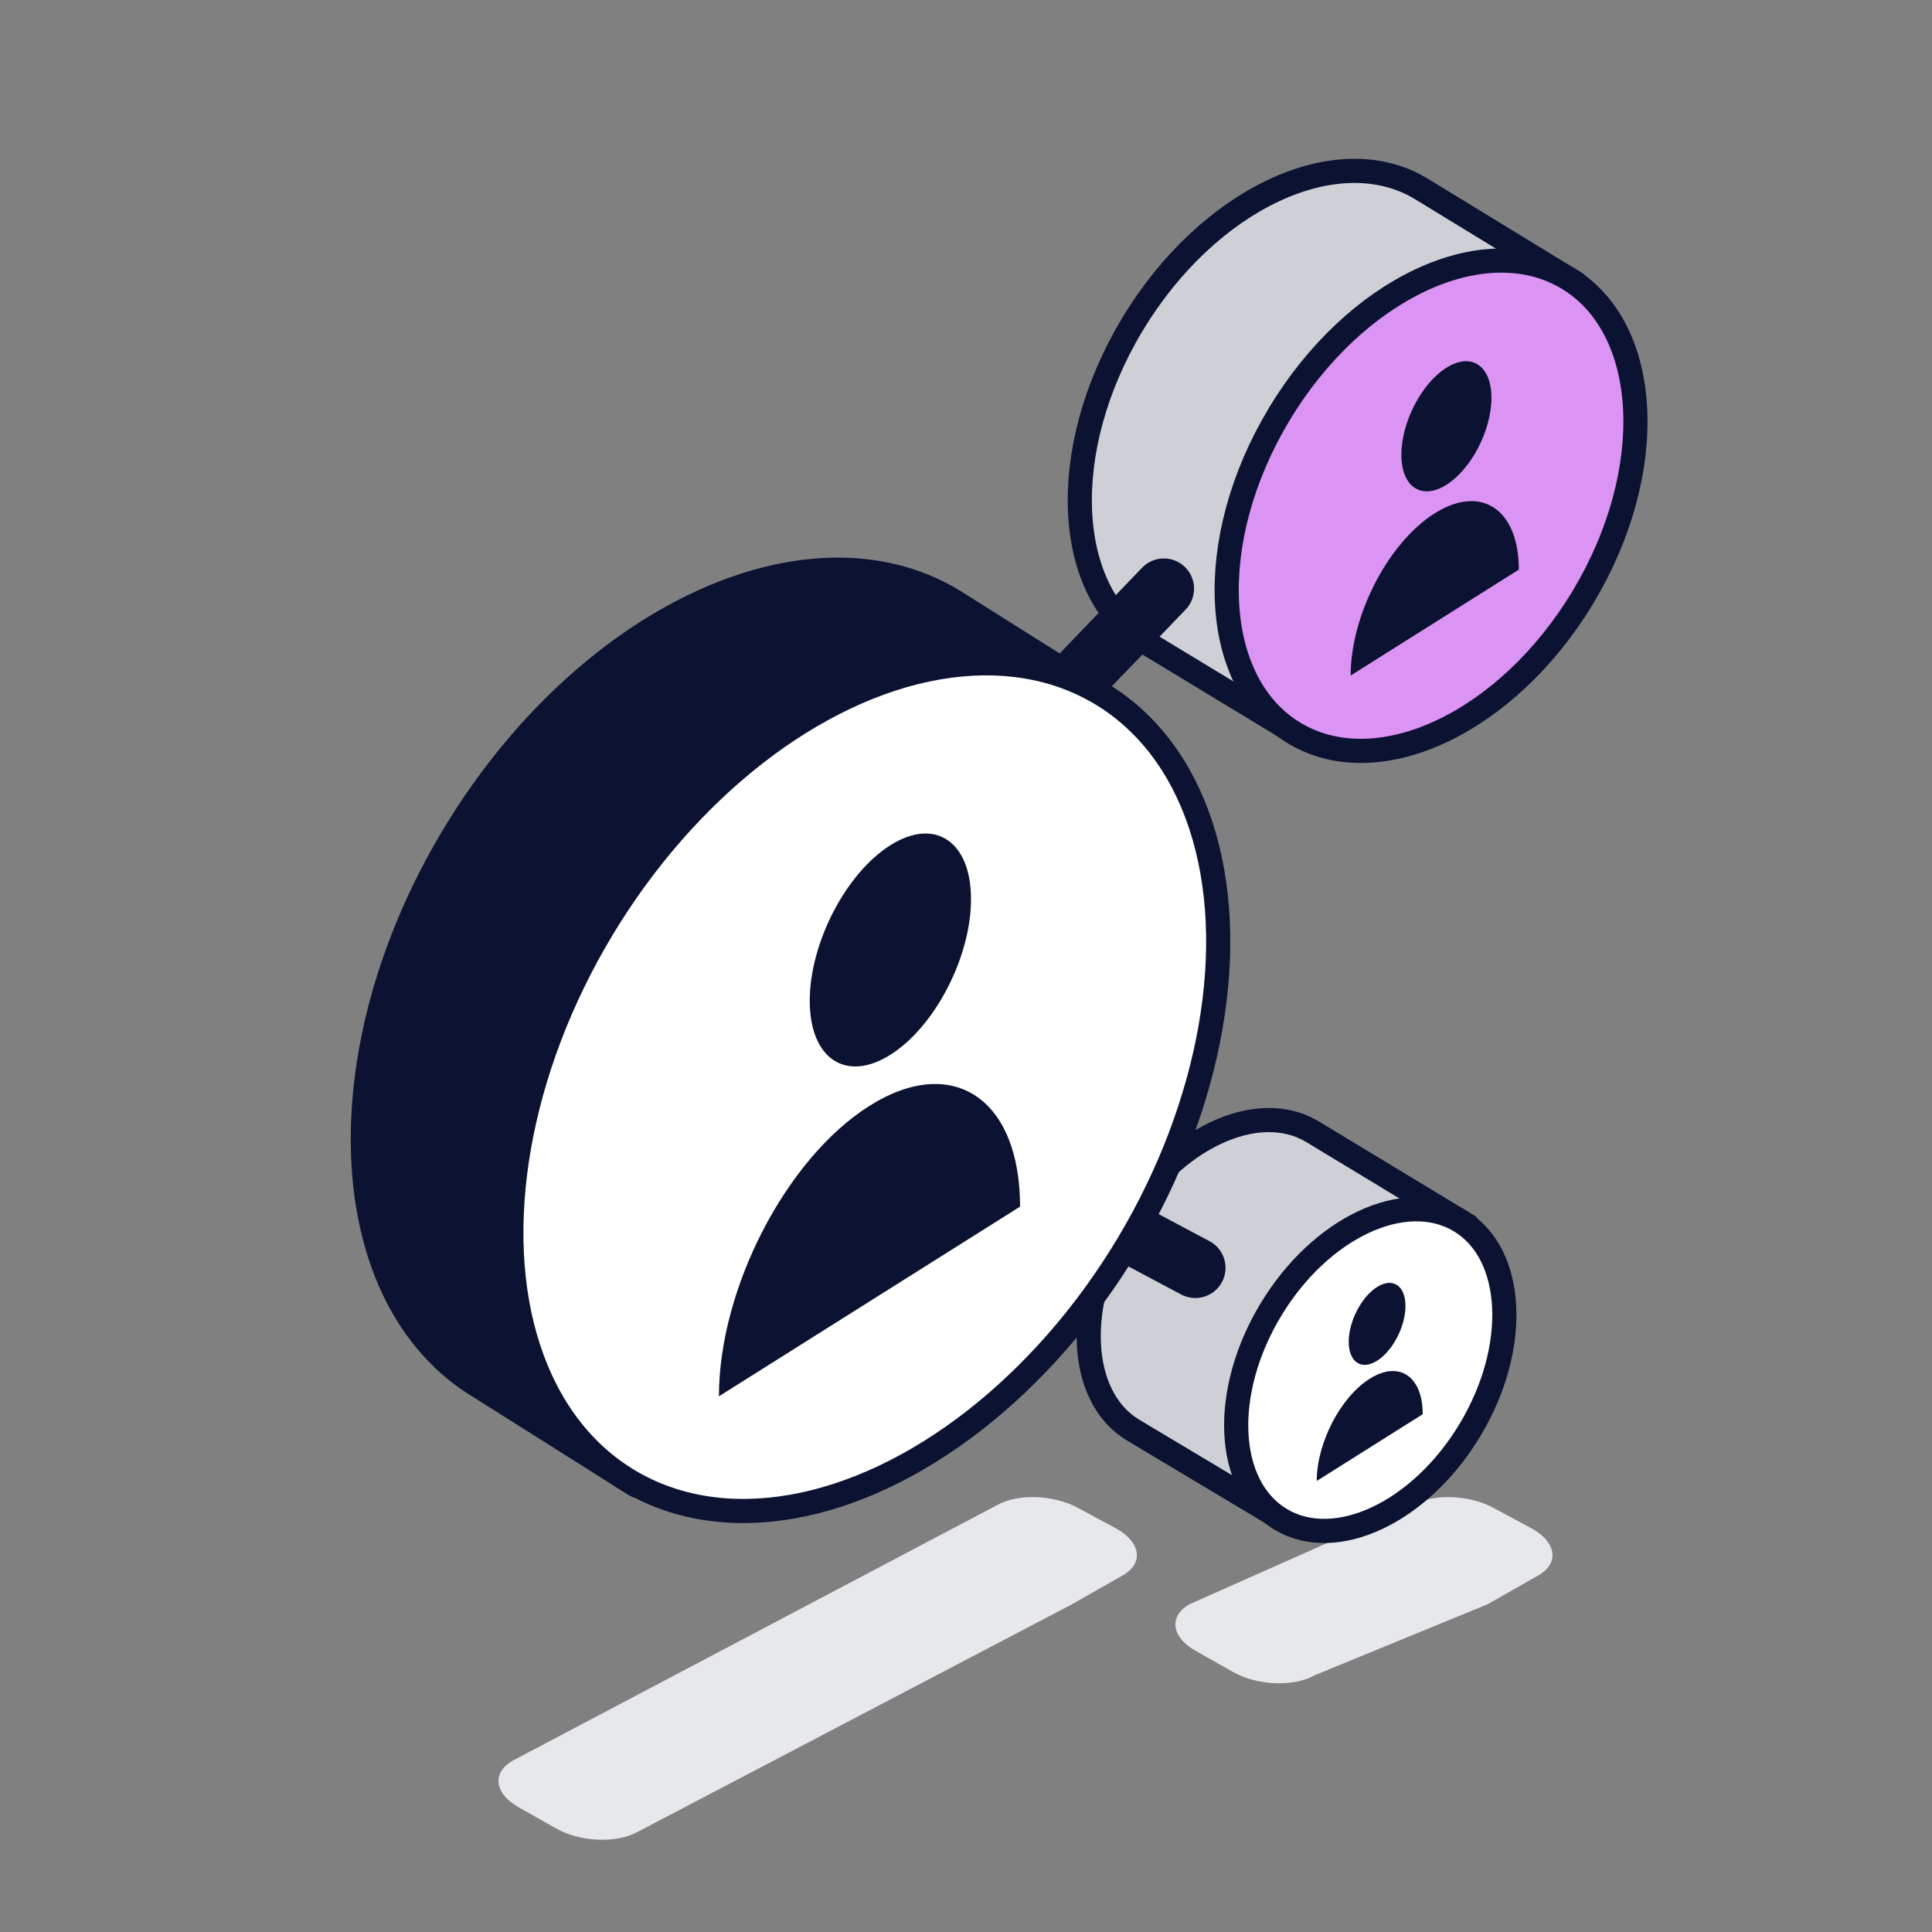
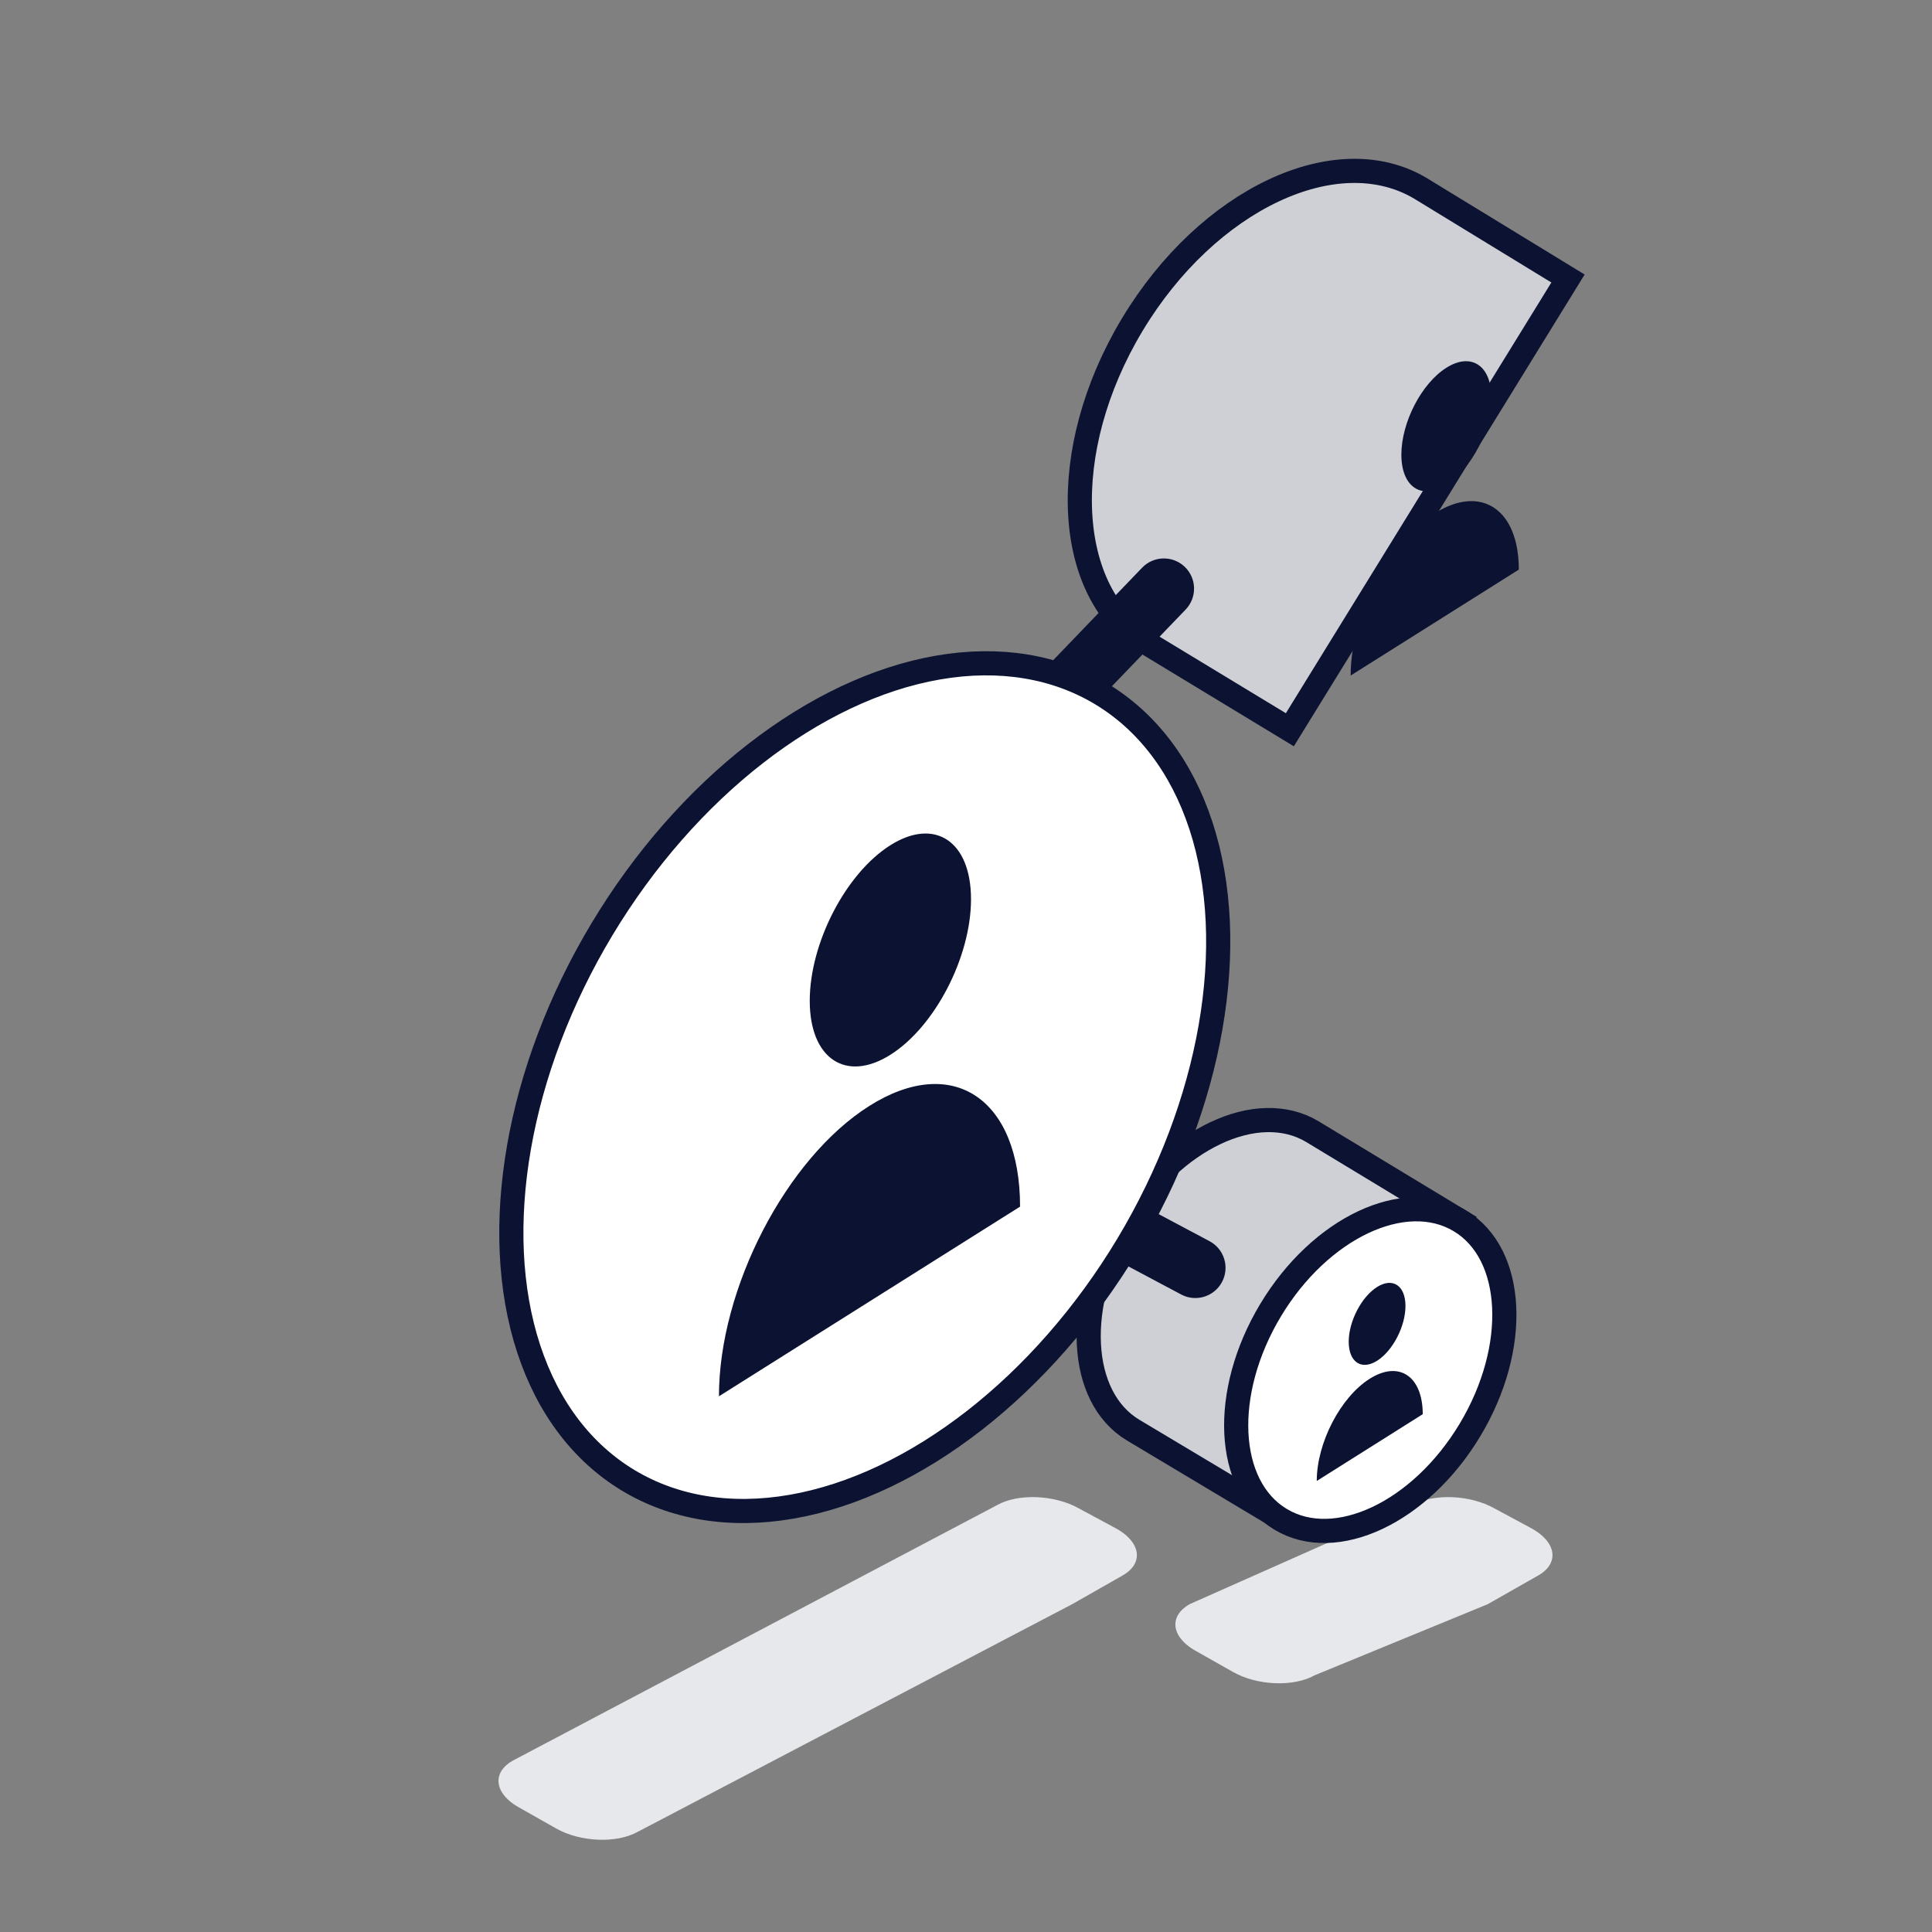
<svg xmlns="http://www.w3.org/2000/svg" width="64" height="64" viewBox="0 0 64 64" fill="none">
  <rect x="0" y="0" width="64" height="64" fill="#808080" stroke="none" />
  <path d="M38.936 53.809C38.936 54.114 39.161 54.433 39.6 54.682L40.84 55.383C41.644 55.842 42.857 55.888 43.552 55.495L49.282 53.141L50.958 52.188C51.272 52.009 51.428 51.77 51.428 51.519C51.428 51.215 51.203 50.897 50.763 50.645L49.508 49.969C48.706 49.515 47.49 49.465 46.795 49.859L39.406 53.141C39.092 53.321 38.936 53.558 38.936 53.809Z" fill="#E7E8EB" />
  <path d="M37.203 40.447C35.563 43.177 35.712 46.278 37.536 47.374L42.353 50.255L48.367 40.447L43.476 37.488C41.652 36.392 38.844 37.717 37.203 40.447Z" fill="#CED0D6" stroke="#0C1231" stroke-width="0.8" stroke-miterlimit="10" stroke-linecap="round" />
  <path d="M39.128 42.882C39.615 43.141 40.221 42.956 40.48 42.468C40.74 41.981 40.555 41.375 40.067 41.116L39.128 42.882ZM40.067 41.116L36.201 39.06L35.262 40.825L39.128 42.882L40.067 41.116Z" fill="#0C1231" />
  <ellipse cx="45.392" cy="45.386" rx="3.853" ry="5.767" transform="rotate(31 45.392 45.386)" fill="white" stroke="#0C1231" stroke-width="0.8" stroke-linecap="round" stroke-linejoin="round" />
  <path d="M46.558 43.263C46.558 43.937 46.137 44.749 45.618 45.077C45.099 45.404 44.678 45.122 44.678 44.447C44.678 43.773 45.099 42.96 45.618 42.633C46.137 42.306 46.558 42.588 46.558 43.263Z" fill="#0C1231" />
  <path fill-rule="evenodd" clip-rule="evenodd" d="M47.13 46.847C47.13 45.587 46.344 45.061 45.375 45.672C44.405 46.283 43.619 47.799 43.619 49.059L47.13 46.847Z" fill="#0C1231" />
  <path d="M16.513 58.992C16.513 59.297 16.738 59.616 17.178 59.866L18.417 60.567C19.222 61.026 20.435 61.071 21.13 60.679L35.516 53.141L37.191 52.188C37.505 52.009 37.661 51.77 37.661 51.519C37.661 51.215 37.436 50.897 36.996 50.645L35.741 49.969C34.939 49.515 33.723 49.465 33.029 49.859L16.983 58.325C16.669 58.504 16.513 58.741 16.513 58.992Z" fill="#E7E8EB" />
  <path d="M37.506 10.757C35.006 14.918 35.233 19.645 38.013 21.316L42.728 24.174L51.942 9.226L47.067 6.247C44.287 4.577 40.007 6.596 37.506 10.757Z" fill="#CED0D6" stroke="#0C1231" stroke-width="0.8" stroke-miterlimit="10" stroke-linecap="round" />
-   <ellipse cx="47.406" cy="16.753" rx="5.873" ry="8.79" transform="rotate(31 47.406 16.753)" fill="#DB93F4" stroke="#0C1231" stroke-width="0.8" stroke-linecap="round" stroke-linejoin="round" />
  <path d="M49.406 13.181C49.406 14.252 48.738 15.541 47.914 16.06C47.09 16.579 46.422 16.132 46.422 15.061C46.422 13.99 47.09 12.701 47.914 12.182C48.738 11.663 49.406 12.111 49.406 13.181Z" fill="#0C1231" />
  <path fill-rule="evenodd" clip-rule="evenodd" d="M50.313 18.869C50.313 16.87 49.066 16.035 47.527 17.004C45.989 17.973 44.742 20.38 44.742 22.378L50.313 18.869Z" fill="#0C1231" />
  <path d="M39.276 20.192C39.658 19.794 39.646 19.161 39.248 18.778C38.85 18.396 38.217 18.408 37.834 18.806L39.276 20.192ZM37.834 18.806L33.976 22.819L35.418 24.205L39.276 20.192L37.834 18.806Z" fill="#0C1231" />
-   <path d="M15.022 27.685C10.698 34.881 11.09 43.057 15.898 45.946L21.078 49.212L36.492 22.994L31.557 19.886C26.749 16.997 19.346 20.488 15.022 27.685Z" fill="#0C1231" stroke="#0C1231" stroke-width="0.8" stroke-linecap="round" stroke-linejoin="round" />
  <ellipse cx="28.647" cy="36.013" rx="10.156" ry="15.201" transform="rotate(31 28.647 36.013)" fill="white" stroke="#0C1231" stroke-width="0.8" stroke-linecap="round" stroke-linejoin="round" />
  <path d="M32.166 29.787C32.166 31.704 30.97 34.011 29.495 34.941C28.02 35.87 26.824 35.069 26.824 33.153C26.824 31.235 28.02 28.928 29.495 27.999C30.97 27.069 32.166 27.87 32.166 29.787Z" fill="#0C1231" />
  <path fill-rule="evenodd" clip-rule="evenodd" d="M33.791 39.971C33.791 36.392 31.558 34.897 28.803 36.632C26.049 38.367 23.816 42.675 23.816 46.254L33.791 39.971Z" fill="#0C1231" />
</svg>